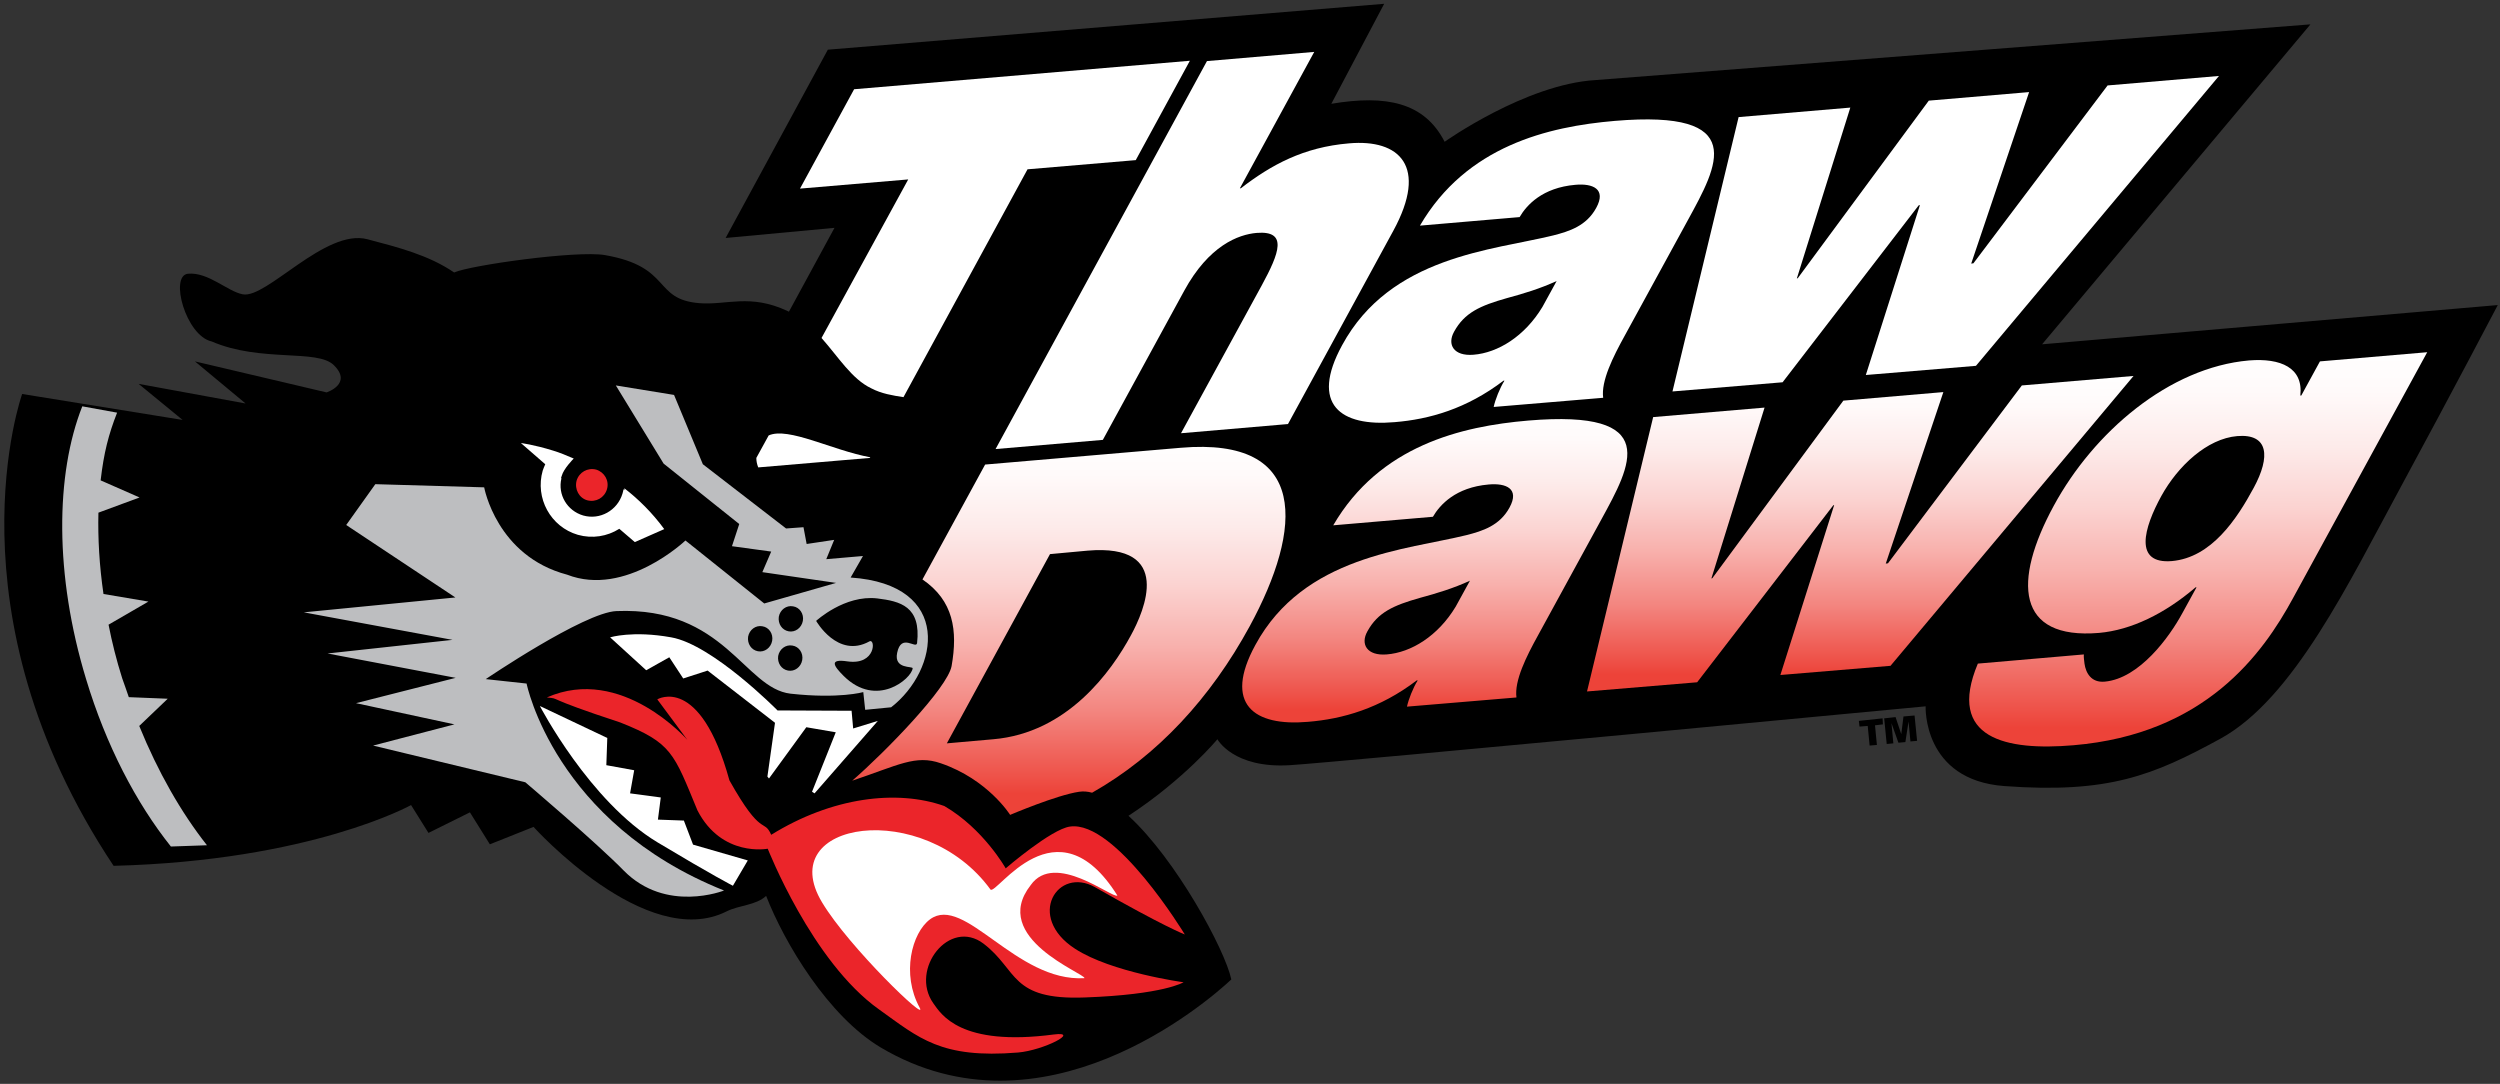
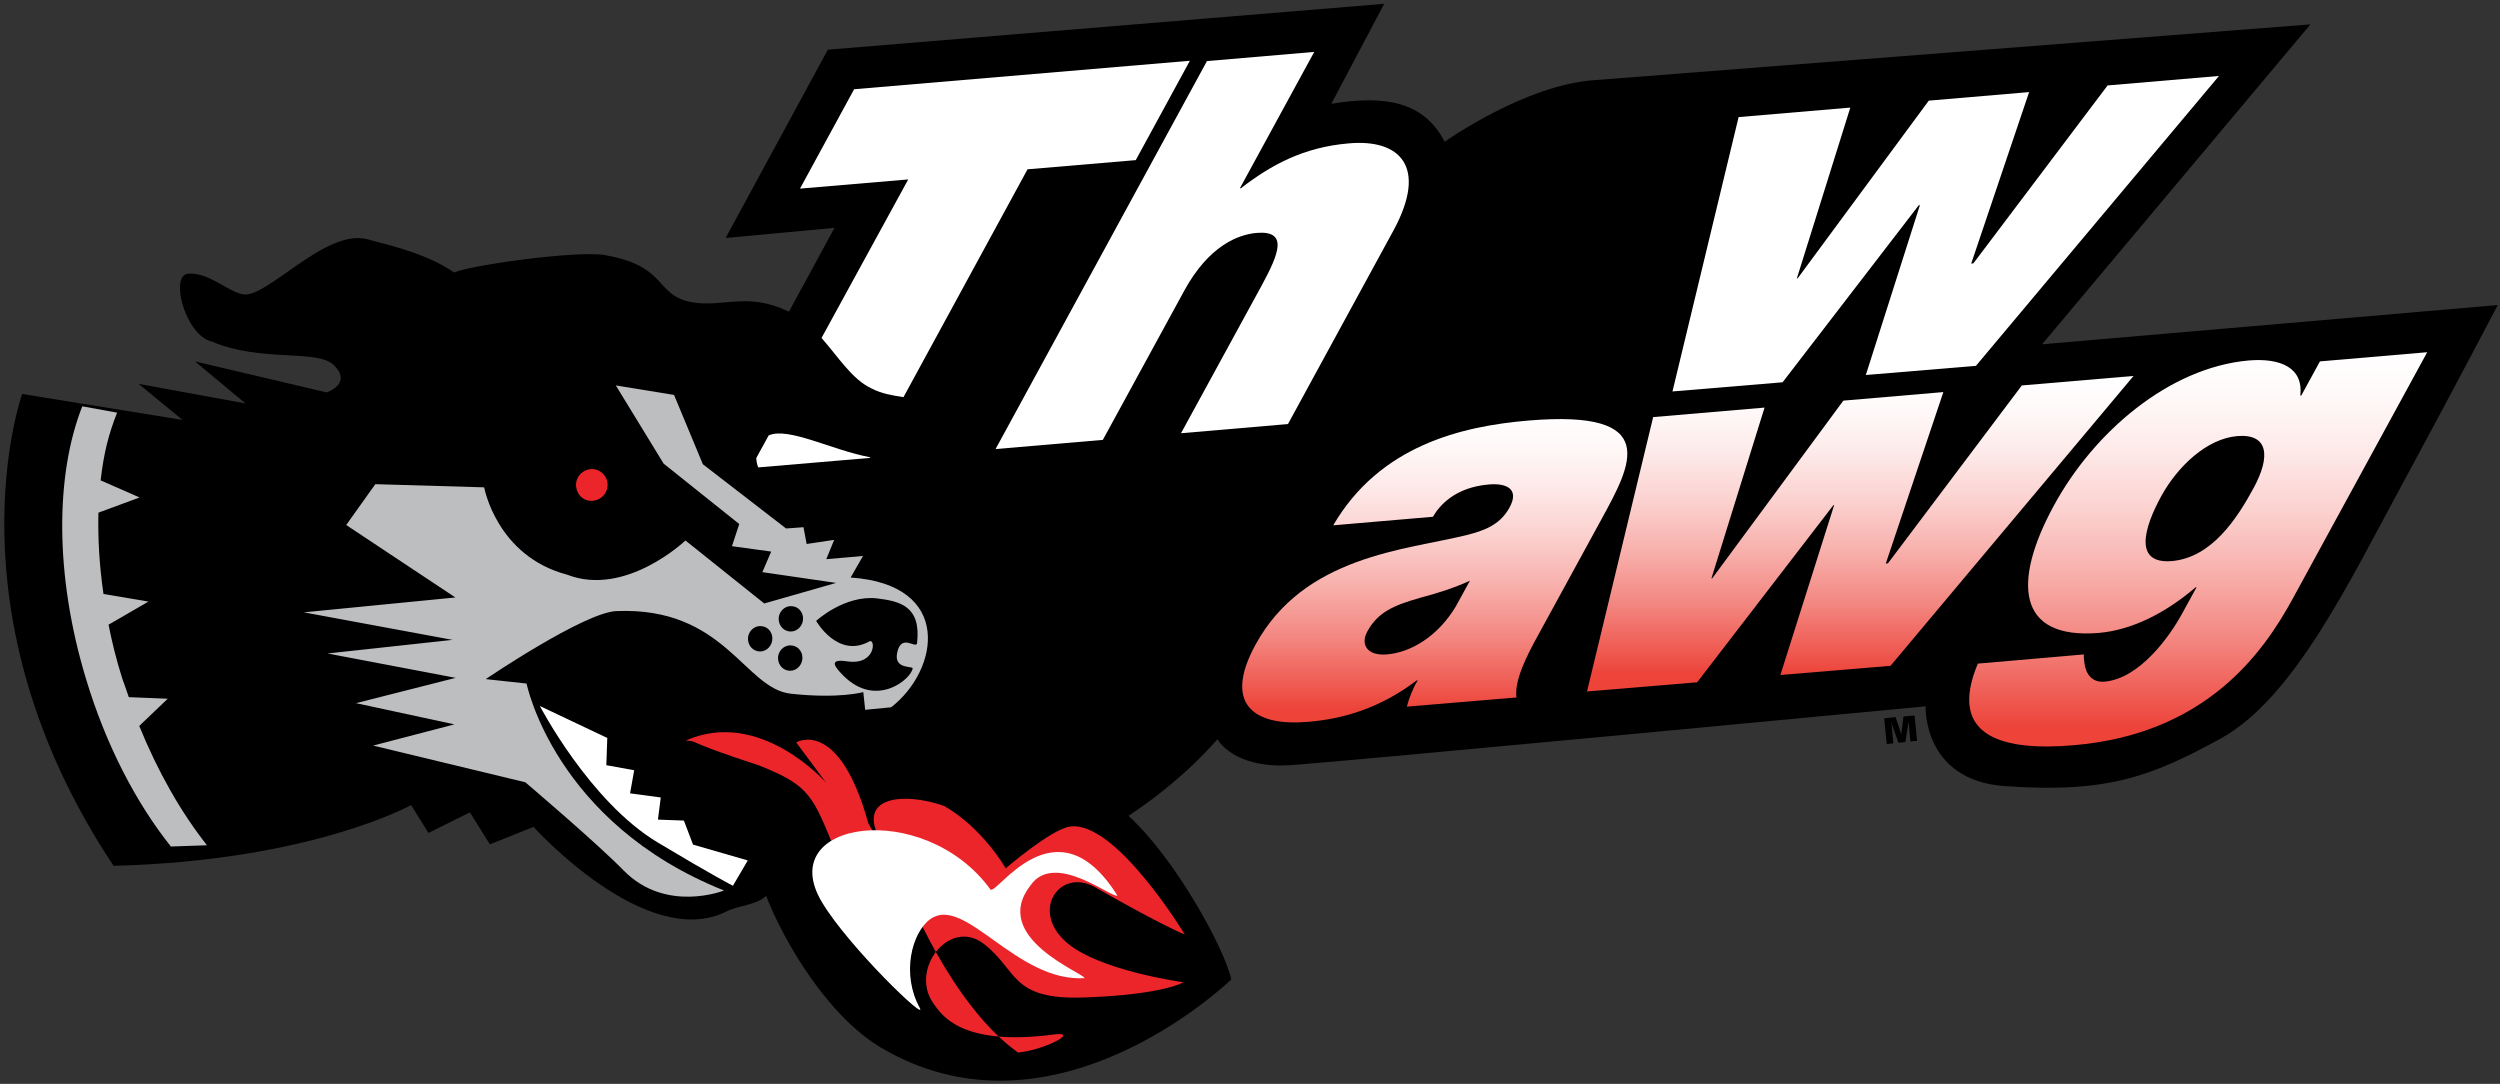
<svg xmlns="http://www.w3.org/2000/svg" xmlns:xlink="http://www.w3.org/1999/xlink" version="1.1" x="0px" y="0px" viewBox="0 0 790 342.5" style="enable-background:new 0 0 790 342.5;" xml:space="preserve">
  <rect x="0" y="0" width="790" height="342.5" fill="#333333" stroke="none" />
  <style type="text/css">
	.st0{fill:#EB252A;}
	.st1{fill:#BDBEC0;}
	.st2{fill:#FFFFFF;}
</style>
  <g id="Foreground">
</g>
  <g id="Guides">
</g>
  <g id="Black_For_Type">
</g>
  <g id="Red_color">
</g>
  <g id="Brown_face">
</g>
  <g id="White_color">
</g>
  <g id="Gold_color">
    <g>
-       <polygon points="587.4,227.8 587.6,229.6 590.2,229.4 590.8,235.6 593.1,235.4 592.5,229.2 595,228.9 594.9,227   " />
      <polygon points="605,226.1 601.5,226.4 600.8,232 599,226.6 595.4,227 596.2,235.1 598.3,234.9 597.7,228.5 599.9,234.7     602.1,234.5 603.1,228 603.7,234.3 605.8,234.1   " />
    </g>
    <path d="M261.6,15.7L437.4,1.2l-16.7,31.6c17.3-2.9,29.4-0.5,35.8,12c0,0,25.6-18.2,47.7-19.5L730.1,7.7l-84.8,101.1l144-12.4   c0,0-14.2,27.1-30.5,57.2c-16.5,30.4-34,67.1-57.1,79.8c-21.4,11.7-35.5,17.4-68.3,15c-25.9-1.9-24.9-25.2-24.9-25.2   s-185.1,17.6-200.9,18.6c-17.9,1.1-22.9-8.2-22.9-8.2s-10.3,12.5-28.1,24.2c15,13.7,30.5,42.3,32.5,51.7   c-8.1,7.6-59.7,51.8-110.8,21.5c-16.6-9.9-30.4-33-36.2-47.9c-3.2,3-8.5,2.9-12.5,4.9c-25.4,12.8-61-26.7-61-26.7l-13.8,5.5   l-6.3-10.1l-13.1,6.5l-5.5-8.8c0,0-31.6,17.6-94,19.2C-17.6,193.2,7,124.5,7,124.5l50.7,8.2l-13.9-11.4l33.8,6.2l-16-13.3l41.6,9.8   c0,0,8.3-2.7,2.3-8.6c-5.2-5.2-23.1-0.8-38.6-7.5c-8.2-1.8-13.4-20.8-7.5-21.4c6.4-0.6,12.5,5.6,17.3,6.5   c7.5,1.5,26.1-20.9,39.4-17.4c9.5,2.5,19.4,5,27.4,10.5c5.2-2.3,38.7-7,47.6-5.5c21.4,3.7,15.1,14,29.9,15.2   c8.6,0.7,16-3.1,27.9,2.5l0.4,0.2l14.4-26.5l-34.4,3.2L261.6,15.7z" />
-     <path class="st0" d="M298.4,254.7c12.4,7.2,19.4,19.7,19.4,19.7s14.4-12.4,20.3-13.2c14.4-2.1,36.3,34.1,36.3,34.1   s-6.6-2.5-28.3-14.9c-11.9-6.8-22,9.3-6.4,19.4c11.5,7.5,34.3,10.6,34.3,10.6c0,0-6.2,3.9-31.2,4.8c-23.7,0.9-21-8.6-32-17   c-10.8-8.2-23.4,8.1-15.9,18.8c2.5,3.5,8.5,13.8,38.1,9.9c8.6-1.1-3.2,5-11.3,5.7c-24.4,2-31.3-4.6-43.9-13.6   c-21.3-15.1-35.2-50.9-35.2-50.8c0,0-14.5,2.8-22.2-12.1c-7.5-18.1-8-21.3-24.4-27.8c-25.3-8.3-18.3-7.4-23.2-7.9   c23.6-10.4,44.4,13.4,44.4,13.4l-9.5-12.8c0,0,13.5-8.1,22.8,25.6c10.3,18.4,10.8,11.8,13.2,17.2   C262.9,251.9,283.4,249.4,298.4,254.7z" />
+     <path class="st0" d="M298.4,254.7c12.4,7.2,19.4,19.7,19.4,19.7s14.4-12.4,20.3-13.2c14.4-2.1,36.3,34.1,36.3,34.1   s-6.6-2.5-28.3-14.9c-11.9-6.8-22,9.3-6.4,19.4c11.5,7.5,34.3,10.6,34.3,10.6c0,0-6.2,3.9-31.2,4.8c-23.7,0.9-21-8.6-32-17   c-10.8-8.2-23.4,8.1-15.9,18.8c2.5,3.5,8.5,13.8,38.1,9.9c8.6-1.1-3.2,5-11.3,5.7c-21.3-15.1-35.2-50.9-35.2-50.8c0,0-14.5,2.8-22.2-12.1c-7.5-18.1-8-21.3-24.4-27.8c-25.3-8.3-18.3-7.4-23.2-7.9   c23.6-10.4,44.4,13.4,44.4,13.4l-9.5-12.8c0,0,13.5-8.1,22.8,25.6c10.3,18.4,10.8,11.8,13.2,17.2   C262.9,251.9,283.4,249.4,298.4,254.7z" />
    <path class="st0" d="M182.2,151.9c0.8-2.7,3.5-4.2,6.2-3.5c2.6,0.8,4.2,3.5,3.4,6.2c-0.8,2.7-3.5,4.2-6.2,3.5   C183,157.4,181.5,154.6,182.2,151.9z" />
    <path class="st1" d="M268.8,182.5c0,0,3.9-6.8,3.9-6.8l-11.6,1l2.5-6.1l-8.7,1.3l-1-5.3l-5.5,0.4l-26.3-20.3l-9.1-21.9l-18.4-3   l15.1,24.7l23.9,19.1l-2.3,7l12.4,1.7l-2.8,6.5l23.3,3.4l-22.7,6.5l-24.9-19.9c0,0-18.9,18-37.4,10.8C156.9,175.7,153,154,153,154   l-34.4-1l-9.2,12.9l34.5,22.9L96,193.5l47,8.7l-39.5,4.3l40.5,7.7l-31.5,8l31.1,6.7l-25.7,6.7l48.1,11.6c0,0,22.5,19.1,31.1,27.9   c13.4,13.6,31.7,6.3,31.7,6.3c-53.6-21.4-62.4-65.4-62.4-65.4l-12.9-1.4c0,0,31.1-21.1,41.3-21.5c34.2-1.4,40.4,24.4,55,26.1   c15.4,1.7,23-0.5,23-0.5l0.6,5.6l8.2-0.8C296.8,211.7,301.3,184.7,268.8,182.5z M244,202.5c-0.4,2.2-2.4,3.7-4.5,3.3   c-2.1-0.4-3.4-2.4-3.1-4.6c0.4-2.2,2.4-3.7,4.5-3.3C243,198.2,244.4,200.3,244,202.5z M253.5,208.6c-0.4,2.2-2.4,3.7-4.5,3.3   c-2.1-0.4-3.4-2.4-3.1-4.6c0.4-2.2,2.4-3.7,4.5-3.3C252.5,204.3,253.9,206.4,253.5,208.6z M253.7,196.2c-0.4,2.2-2.4,3.7-4.5,3.3   c-2.1-0.4-3.4-2.4-3.1-4.6c0.4-2.2,2.4-3.7,4.5-3.3C252.7,191.9,254.1,194,253.7,196.2z M283.5,206.3c-1.1,5.3,5,4.1,4.9,4.9   c-0.4,3.3-11.4,12.7-21.8,2.4c-3.1-3.1-4.8-5.5,1.2-4.6c9.1,1.3,8.9-7.5,6.9-6.3c-10,5.5-16.8-6.5-16.8-6.5s9-8.3,19.3-7.1   c7.3,0.9,13.9,2.5,12.6,14.1C289.5,205.3,284.8,199.9,283.5,206.3z" />
-     <path class="st2" d="M244.9,228.4l-21.3-16.5l-7.7,2.5l-4.4-6.7l-7.3,4.1l-11.4-10.4c0,0,7.1-2.2,19.3,0   c13.1,2.3,33.6,23.1,33.6,23.1l23.4,0.1l0.5,5.6l7.8-2.4l-20,22.9l-0.8-0.5l7.5-18.8l-9.3-1.6l-11.8,16.2l-0.5-0.6L244.9,228.4z" />
-     <path class="st2" d="M177.4,151.2c-1.2,5.1,1.8,10.2,6.9,11.7c5.3,1.5,10.8-1.6,12.4-6.9c0.1-0.5,0.3-0.9,0.3-1.4l0.3,0.3   c0-0.4,0-0.6,0-0.6c4.4,3.4,8.8,7.7,12.6,12.9l-9.3,4.1l-4.9-4.2c-3.8,2.4-8.5,3.2-13.1,1.9c-8.6-2.5-13.6-11.6-11.1-20.3   c0.2-0.6,0.5-1.3,0.8-2l-7.7-6.7c0,0,4.1,0.5,10.2,2.4c2,0.6,4.2,1.5,6.5,2.5c-0.1,0.1-3.2,3.2-3.8,5.5l-0.2,0.6L177.4,151.2z" />
    <path class="st2" d="M170.6,223.1c0,0,15.7,30.2,37.2,43.1c17.5,10.5,23.8,13.7,23.8,13.7l4.7-8l-17.3-5l-2.9-7.6l-8.2-0.3l0.9-7   l-9.7-1.3l1.3-7.3l-8.8-1.6l0.3-8.6L170.6,223.1z" />
    <path class="st2" d="M259.6,106.8L287,56.7l-34.2,2.9l17.1-31.4l106.1-9l-17.1,31.4l-34.2,2.9l-39.2,72c-3.3-0.5-7-1.1-10.2-2.8   C269.2,119.8,265,112.9,259.6,106.8z M239,144.7l3.9-7.1c6.2-2.8,20.1,4.7,32.1,6.9l-0.1,0.2l-35.3,3   C239.2,146.7,239,145.7,239,144.7z" />
    <path class="st2" d="M314.6,141.9l33.9-2.9l25.7-47.1c7.8-14.3,17.1-17.8,22.9-18.3c9.9-0.8,7.2,6.3,1.6,16.6l-25.5,46.7L407,134   l33.3-61.1c11.1-20.4,1.9-29-14-27.6c-14.4,1.2-24.6,6.8-34.2,14.2l-0.3,0l23.5-43.1l-33.9,2.9L314.6,141.9z" />
-     <path class="st2" d="M487.4,97c-5.6,9.3-14.1,14.5-21.8,15.1c-6.2,0.5-8.4-3.2-6.1-7.3c3.3-6,8.2-8.2,16.7-10.6   c5.2-1.4,10.5-3,15.7-5.4L487.4,97z M533.4,69.5c9.4-17.2,19.4-34.9-23.1-31.3c-21.1,1.8-46.9,7.9-61.6,33.1l31.5-2.7   c2.2-3.8,7.2-9.3,17.6-10.2c5.5-0.5,9.9,1.3,6.6,7.3c-3.1,5.7-8.5,7.4-13.6,8.7c-19.1,4.7-51.4,6.5-66.7,34.7   c-10.2,18.7-0.5,25.8,16.6,24.3c11-0.9,22.7-4.2,34.4-13.1l0.3,0c-1.5,2.4-2.9,6-3.4,8.3l34.6-2.9c-0.7-5.3,3.1-12.9,6.8-19.6   L533.4,69.5z" />
    <polygon class="st2" points="701.2,24 666,27 623.6,83.2 622.9,83.3 641.2,29.1 609.5,31.8 568.1,87.9 567.8,88 584.7,34 549.4,37    528.5,123.7 563.3,120.8 606.3,64.9 606.7,64.8 589.6,118.5 624.4,115.6  " />
    <path class="st2" d="M259.8,285.2c8.4,14,33.7,38.4,30.8,33.2c-5.8-10.6-2.5-23.6,3.3-27.9c10.9-8,27.2,19.9,48.8,18.6   c0.2-1.5-30.1-12.7-17-29.4c7.6-10.8,25.8,4.3,27.4,3.3c-19.3-30.8-38.2,0-40.1-1.9C292,252.2,244.1,259.2,259.8,285.2z" />
    <path class="st1" d="M40.7,220.3l12.3,0.5l-9,8.6c5.9,14.5,13.2,27.3,21.4,37.7l-11.4,0.4c-11-13.8-20.5-32-26.8-52.9   c-10-32.9-9.7-64.7-1.2-86.2l11,2c-2.7,6.9-4.2,12.7-5.2,21.4l12.3,5.4l-13,4.8c-0.2,8.1,0.3,16.8,1.6,25.7l14.2,2.4l-12.6,7.3   c1.1,5.6,2.5,11.2,4.3,16.9C39.3,216.2,40,218.3,40.7,220.3z" />
    <g>
      <g>
        <defs>
-           <path id="SVGID_1_" d="M291.5,183.1l19.8-36.3l61.8-5.3c40.7-3.5,38.6,25.5,21.8,56.4c-12.3,22.6-29.1,40.9-49.8,52.6      c-1.4-0.4-2.8-0.5-4.1-0.3c-7,1-21.8,7.3-21.8,7.3s-7-11.2-21.9-16.3c-8-2.8-13.4,0.6-28,5.5c10.7-9.3,30.1-29.3,31.4-36.2      C302.7,199.2,301.3,189.8,291.5,183.1z M331.8,175.1l-32.6,59.8l14.7-1.3c23.4-2,37.3-21.4,43.5-32.9c4.2-7.7,13.5-29-13.7-26.7      L331.8,175.1z" />
-         </defs>
+           </defs>
        <linearGradient id="SVGID_2_" gradientUnits="userSpaceOnUse" x1="337.758" y1="136.03" x2="337.758" y2="259.788">
          <stop offset="0" style="stop-color:#FFFFFF" />
          <stop offset="0" style="stop-color:#FFFCF8" />
          <stop offset="0" style="stop-color:#FFEDD2" />
          <stop offset="0" style="stop-color:#FFE2B3" />
          <stop offset="0" style="stop-color:#FFD898" />
          <stop offset="0" style="stop-color:#FFD083" />
          <stop offset="0" style="stop-color:#FEC971" />
          <stop offset="0" style="stop-color:#FEC463" />
          <stop offset="0" style="stop-color:#FEC158" />
          <stop offset="0" style="stop-color:#FEBF51" />
          <stop offset="0" style="stop-color:#FEBE50" />
          <stop offset="2.257945e-03" style="stop-color:#FEBF52" />
          <stop offset="3.071240e-03" style="stop-color:#FEC159" />
          <stop offset="3.651119e-03" style="stop-color:#FEC664" />
          <stop offset="4.120058e-03" style="stop-color:#FECC75" />
          <stop offset="4.521523e-03" style="stop-color:#FED48B" />
          <stop offset="4.877185e-03" style="stop-color:#FEDEA7" />
          <stop offset="5.198682e-03" style="stop-color:#FFEAC7" />
          <stop offset="5.484702e-03" style="stop-color:#FFF8EB" />
          <stop offset="5.618000e-03" style="stop-color:#FFFFFF" />
          <stop offset="0.112" style="stop-color:#FFFAFA" />
          <stop offset="0.245" style="stop-color:#FDEBEA" />
          <stop offset="0.392" style="stop-color:#FBD3D1" />
          <stop offset="0.549" style="stop-color:#F8B1AD" />
          <stop offset="0.714" style="stop-color:#F38680" />
          <stop offset="0.883" style="stop-color:#EE5249" />
          <stop offset="0.928" style="stop-color:#ED4339" />
        </linearGradient>
        <use xlink:href="#SVGID_1_" style="overflow:visible;fill:url(#SVGID_2_);" />
        <clipPath id="SVGID_3_">
          <use xlink:href="#SVGID_1_" style="overflow:visible;" />
        </clipPath>
      </g>
      <g>
        <defs>
          <path id="SVGID_4_" d="M460,191.7c-5.6,9.3-14.1,14.5-21.8,15.1c-6.2,0.5-8.4-3.2-6.1-7.3c3.3-6,8.2-8.2,16.7-10.6      c5.2-1.4,10.5-3,15.7-5.4L460,191.7z M506,164.2c9.4-17.2,19.4-34.9-23.1-31.3c-21.1,1.8-46.9,7.9-61.6,33.1l31.5-2.7      c2.2-3.8,7.2-9.3,17.6-10.2c5.5-0.5,9.9,1.3,6.6,7.3c-3.1,5.7-8.5,7.4-13.6,8.7c-19.1,4.7-51.4,6.5-66.7,34.7      c-10.2,18.7-0.5,25.8,16.6,24.3c11-0.9,22.7-4.2,34.4-13.1l0.3,0c-1.5,2.4-2.9,6-3.4,8.3l34.6-2.9c-0.7-5.3,3.1-12.9,6.8-19.6      L506,164.2z" />
        </defs>
        <linearGradient id="SVGID_5_" gradientUnits="userSpaceOnUse" x1="453.442" y1="127.19" x2="453.442" y2="231.612">
          <stop offset="0" style="stop-color:#FFFFFF" />
          <stop offset="0" style="stop-color:#FFFCF8" />
          <stop offset="0" style="stop-color:#FFEDD2" />
          <stop offset="0" style="stop-color:#FFE2B3" />
          <stop offset="0" style="stop-color:#FFD898" />
          <stop offset="0" style="stop-color:#FFD083" />
          <stop offset="0" style="stop-color:#FEC971" />
          <stop offset="0" style="stop-color:#FEC463" />
          <stop offset="0" style="stop-color:#FEC158" />
          <stop offset="0" style="stop-color:#FEBF51" />
          <stop offset="0" style="stop-color:#FEBE50" />
          <stop offset="2.257945e-03" style="stop-color:#FEBF52" />
          <stop offset="3.071240e-03" style="stop-color:#FEC159" />
          <stop offset="3.651119e-03" style="stop-color:#FEC664" />
          <stop offset="4.120058e-03" style="stop-color:#FECC75" />
          <stop offset="4.521523e-03" style="stop-color:#FED48B" />
          <stop offset="4.877185e-03" style="stop-color:#FEDEA7" />
          <stop offset="5.198682e-03" style="stop-color:#FFEAC7" />
          <stop offset="5.484702e-03" style="stop-color:#FFF8EB" />
          <stop offset="5.618000e-03" style="stop-color:#FFFFFF" />
          <stop offset="0.112" style="stop-color:#FFFAFA" />
          <stop offset="0.245" style="stop-color:#FDEBEA" />
          <stop offset="0.392" style="stop-color:#FBD3D1" />
          <stop offset="0.549" style="stop-color:#F8B1AD" />
          <stop offset="0.714" style="stop-color:#F38680" />
          <stop offset="0.883" style="stop-color:#EE5249" />
          <stop offset="0.928" style="stop-color:#ED4339" />
        </linearGradient>
        <use xlink:href="#SVGID_4_" style="overflow:visible;fill:url(#SVGID_5_);" />
        <clipPath id="SVGID_6_">
          <use xlink:href="#SVGID_4_" style="overflow:visible;" />
        </clipPath>
      </g>
      <g>
        <defs>
          <polygon id="SVGID_7_" points="674.2,118.8 638.9,121.8 596.6,178 595.9,178.1 614.1,123.9 582.5,126.6 541.1,182.7       540.8,182.8 557.6,128.8 522.4,131.8 501.5,218.5 536.3,215.6 579.3,159.7 579.6,159.6 562.6,213.3 597.4,210.4     " />
        </defs>
        <linearGradient id="SVGID_8_" gradientUnits="userSpaceOnUse" x1="587.854" y1="116.732" x2="587.854" y2="220.614">
          <stop offset="0" style="stop-color:#FFFFFF" />
          <stop offset="0" style="stop-color:#FFFCF8" />
          <stop offset="0" style="stop-color:#FFEDD2" />
          <stop offset="0" style="stop-color:#FFE2B3" />
          <stop offset="0" style="stop-color:#FFD898" />
          <stop offset="0" style="stop-color:#FFD083" />
          <stop offset="0" style="stop-color:#FEC971" />
          <stop offset="0" style="stop-color:#FEC463" />
          <stop offset="0" style="stop-color:#FEC158" />
          <stop offset="0" style="stop-color:#FEBF51" />
          <stop offset="0" style="stop-color:#FEBE50" />
          <stop offset="2.257945e-03" style="stop-color:#FEBF52" />
          <stop offset="3.071240e-03" style="stop-color:#FEC159" />
          <stop offset="3.651119e-03" style="stop-color:#FEC664" />
          <stop offset="4.120058e-03" style="stop-color:#FECC75" />
          <stop offset="4.521523e-03" style="stop-color:#FED48B" />
          <stop offset="4.877185e-03" style="stop-color:#FEDEA7" />
          <stop offset="5.198682e-03" style="stop-color:#FFEAC7" />
          <stop offset="5.484702e-03" style="stop-color:#FFF8EB" />
          <stop offset="5.618000e-03" style="stop-color:#FFFFFF" />
          <stop offset="0.112" style="stop-color:#FFFAFA" />
          <stop offset="0.245" style="stop-color:#FDEBEA" />
          <stop offset="0.392" style="stop-color:#FBD3D1" />
          <stop offset="0.549" style="stop-color:#F8B1AD" />
          <stop offset="0.714" style="stop-color:#F38680" />
          <stop offset="0.883" style="stop-color:#EE5249" />
          <stop offset="0.928" style="stop-color:#ED4339" />
        </linearGradient>
        <use xlink:href="#SVGID_7_" style="overflow:visible;fill:url(#SVGID_8_);" />
        <clipPath id="SVGID_9_">
          <use xlink:href="#SVGID_7_" style="overflow:visible;" />
        </clipPath>
      </g>
      <g>
        <defs>
          <path id="SVGID_10_" d="M683,156.7c5.2-9.4,14.4-18.1,24-18.9c9.9-0.8,10.5,6.5,5.2,16.3c-5.4,10-13.4,22.1-25.9,23.2      C674.2,178.3,677.4,166.9,683,156.7z M767,111.3l-33.9,2.9l-5.9,10.8l-0.3,0c1-8.8-6.2-11.9-16.2-11.1      c-25.3,2.2-49.1,22.7-61.7,45.9c-13,23.9-11.9,42.4,14.3,40.2c10.1-0.9,20.7-6,30.5-14.4l0.3,0l-4.5,8.2      c-4,7.4-13.5,20.6-24.5,21.6c-4.3,0.4-6-2.8-6.4-5.7c-0.1-1-0.3-2.1-0.2-2.9l-33.5,2.9c-10,23.8,9.1,27.6,30.2,25.8      c41.6-3.5,59.8-28.8,69.4-46.5L767,111.3z" />
        </defs>
        <linearGradient id="SVGID_11_" gradientUnits="userSpaceOnUse" x1="694.672" y1="109.177" x2="694.672" y2="239.3">
          <stop offset="0" style="stop-color:#FFFFFF" />
          <stop offset="0" style="stop-color:#FFFCF8" />
          <stop offset="0" style="stop-color:#FFEDD2" />
          <stop offset="0" style="stop-color:#FFE2B3" />
          <stop offset="0" style="stop-color:#FFD898" />
          <stop offset="0" style="stop-color:#FFD083" />
          <stop offset="0" style="stop-color:#FEC971" />
          <stop offset="0" style="stop-color:#FEC463" />
          <stop offset="0" style="stop-color:#FEC158" />
          <stop offset="0" style="stop-color:#FEBF51" />
          <stop offset="0" style="stop-color:#FEBE50" />
          <stop offset="2.257945e-03" style="stop-color:#FEBF52" />
          <stop offset="3.071240e-03" style="stop-color:#FEC159" />
          <stop offset="3.651119e-03" style="stop-color:#FEC664" />
          <stop offset="4.120058e-03" style="stop-color:#FECC75" />
          <stop offset="4.521523e-03" style="stop-color:#FED48B" />
          <stop offset="4.877185e-03" style="stop-color:#FEDEA7" />
          <stop offset="5.198682e-03" style="stop-color:#FFEAC7" />
          <stop offset="5.484702e-03" style="stop-color:#FFF8EB" />
          <stop offset="5.618000e-03" style="stop-color:#FFFFFF" />
          <stop offset="0.112" style="stop-color:#FFFAFA" />
          <stop offset="0.245" style="stop-color:#FDEBEA" />
          <stop offset="0.392" style="stop-color:#FBD3D1" />
          <stop offset="0.549" style="stop-color:#F8B1AD" />
          <stop offset="0.714" style="stop-color:#F38680" />
          <stop offset="0.883" style="stop-color:#EE5249" />
          <stop offset="0.928" style="stop-color:#ED4339" />
        </linearGradient>
        <use xlink:href="#SVGID_10_" style="overflow:visible;fill:url(#SVGID_11_);" />
        <clipPath id="SVGID_12_">
          <use xlink:href="#SVGID_10_" style="overflow:visible;" />
        </clipPath>
      </g>
    </g>
    <g id="Layer_7">
	</g>
    <g id="Layer_7_1_">
	</g>
  </g>
</svg>